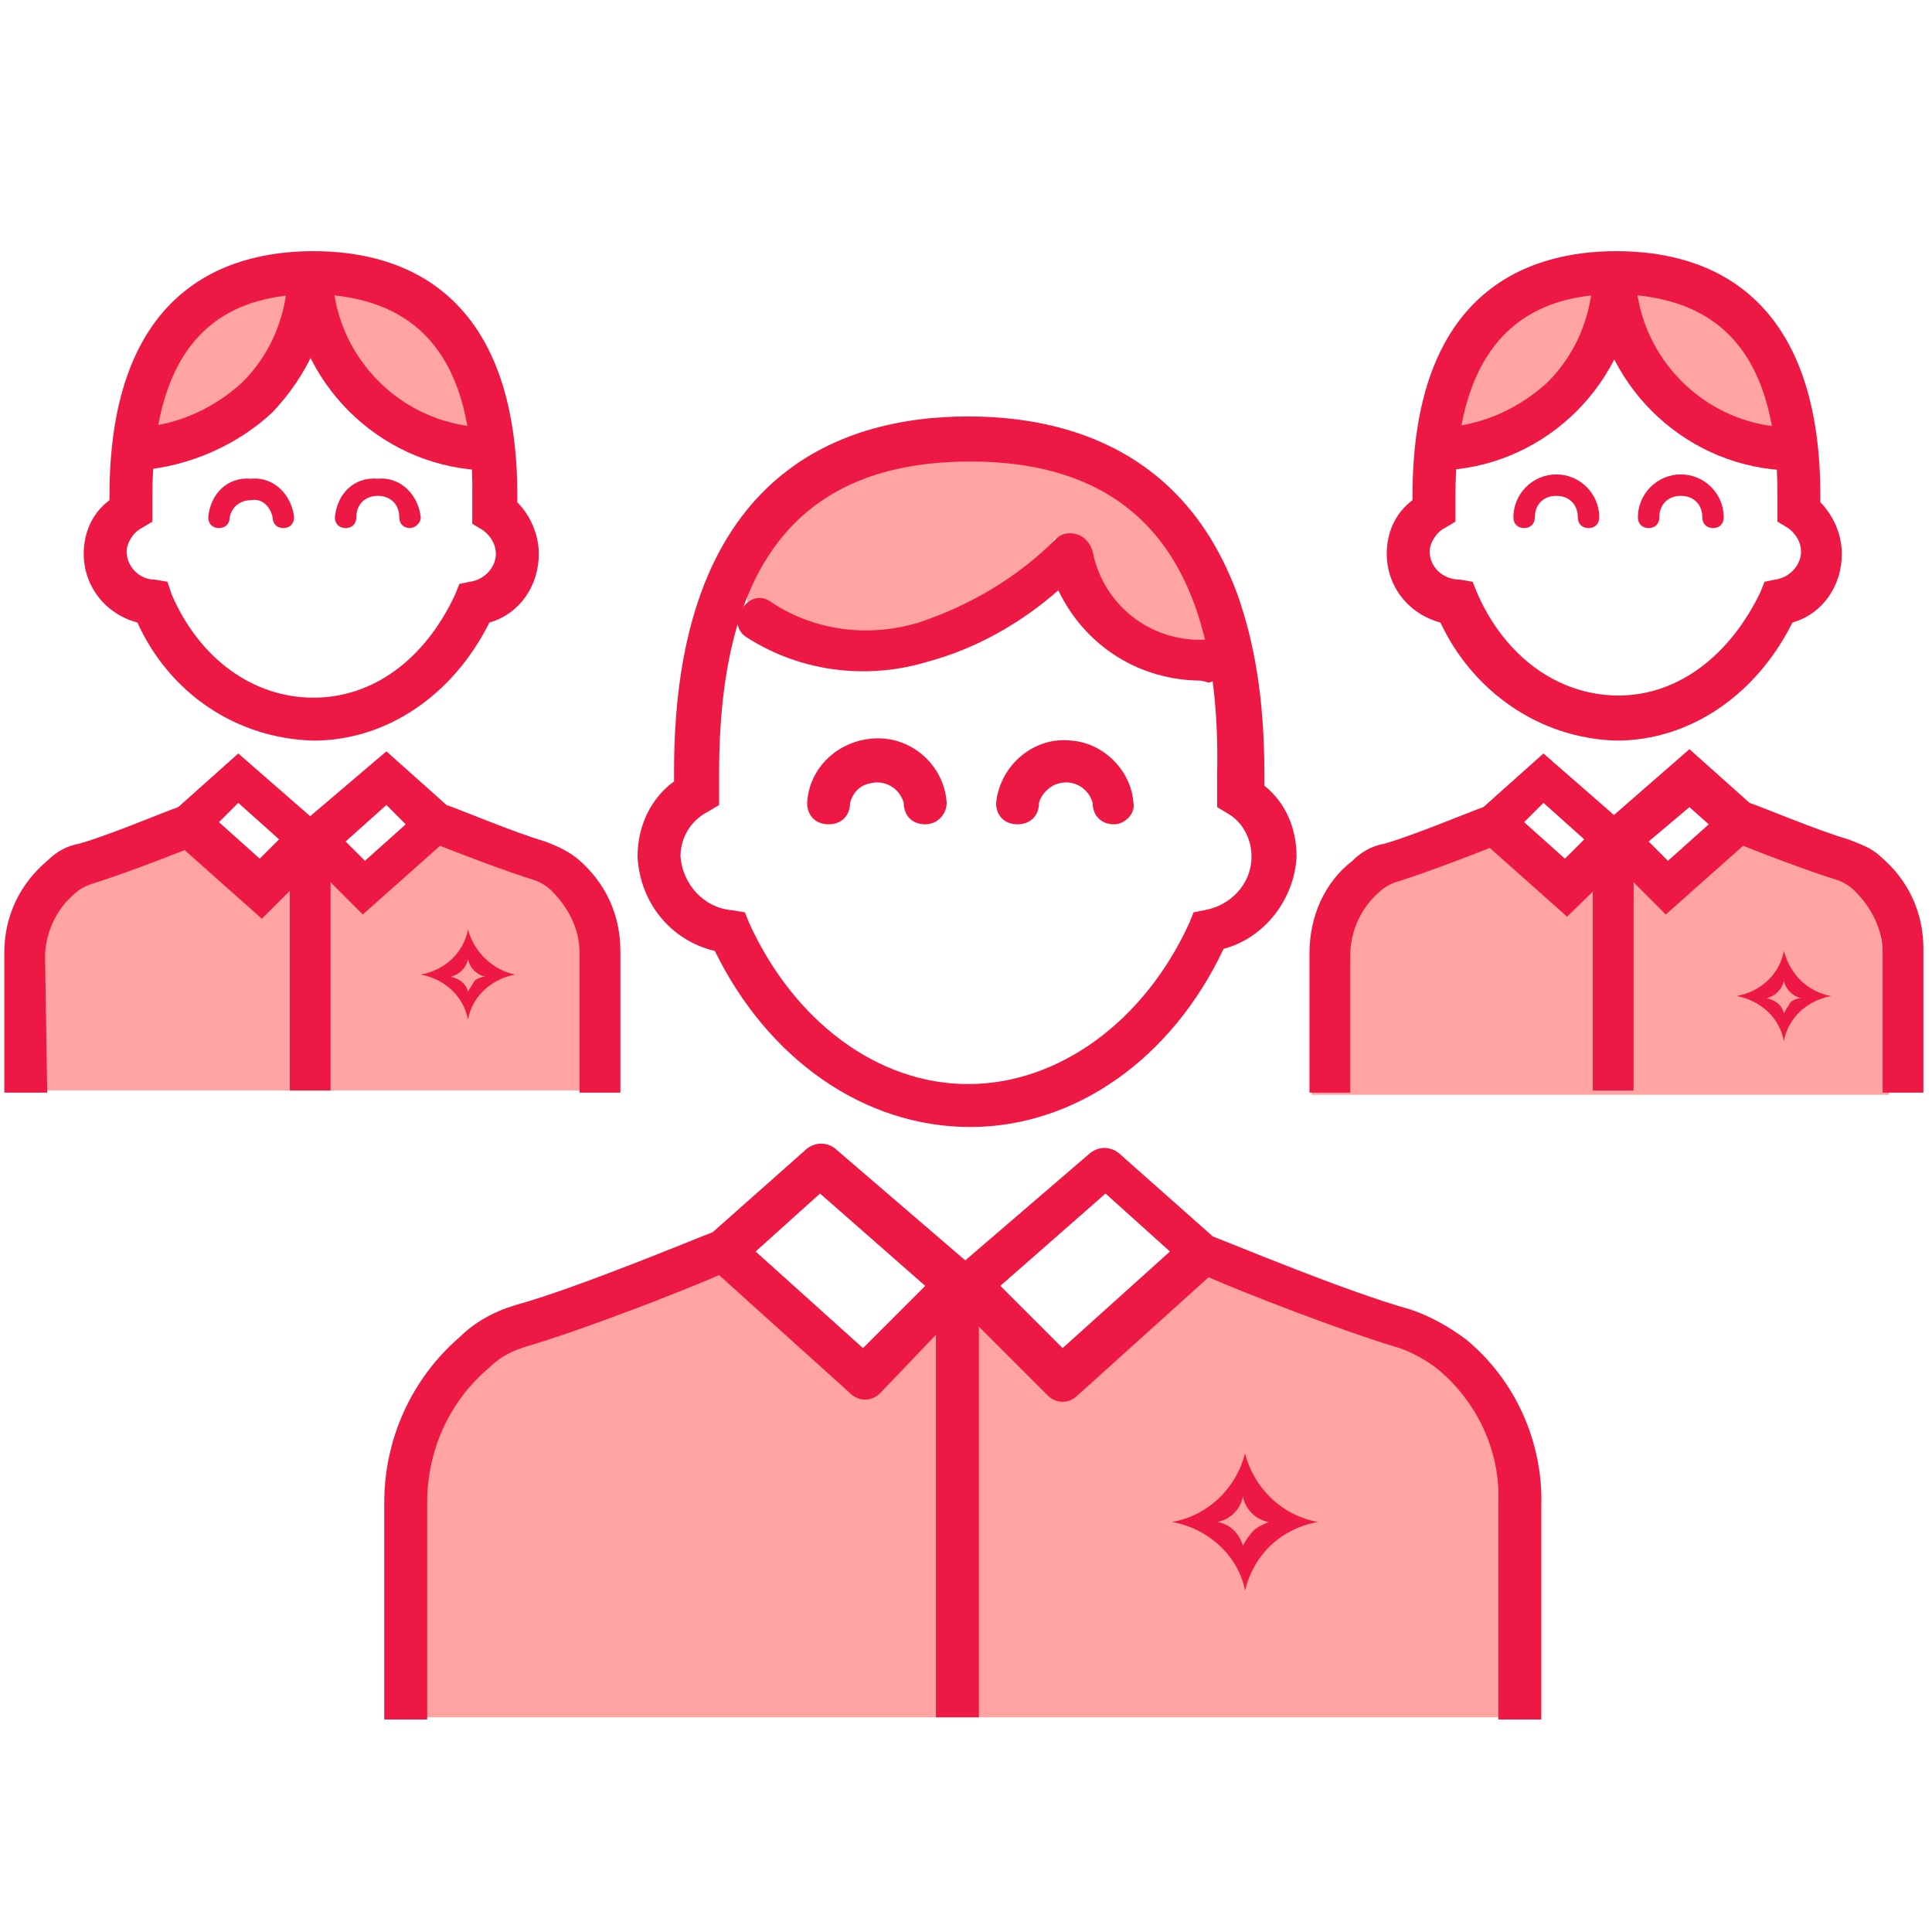
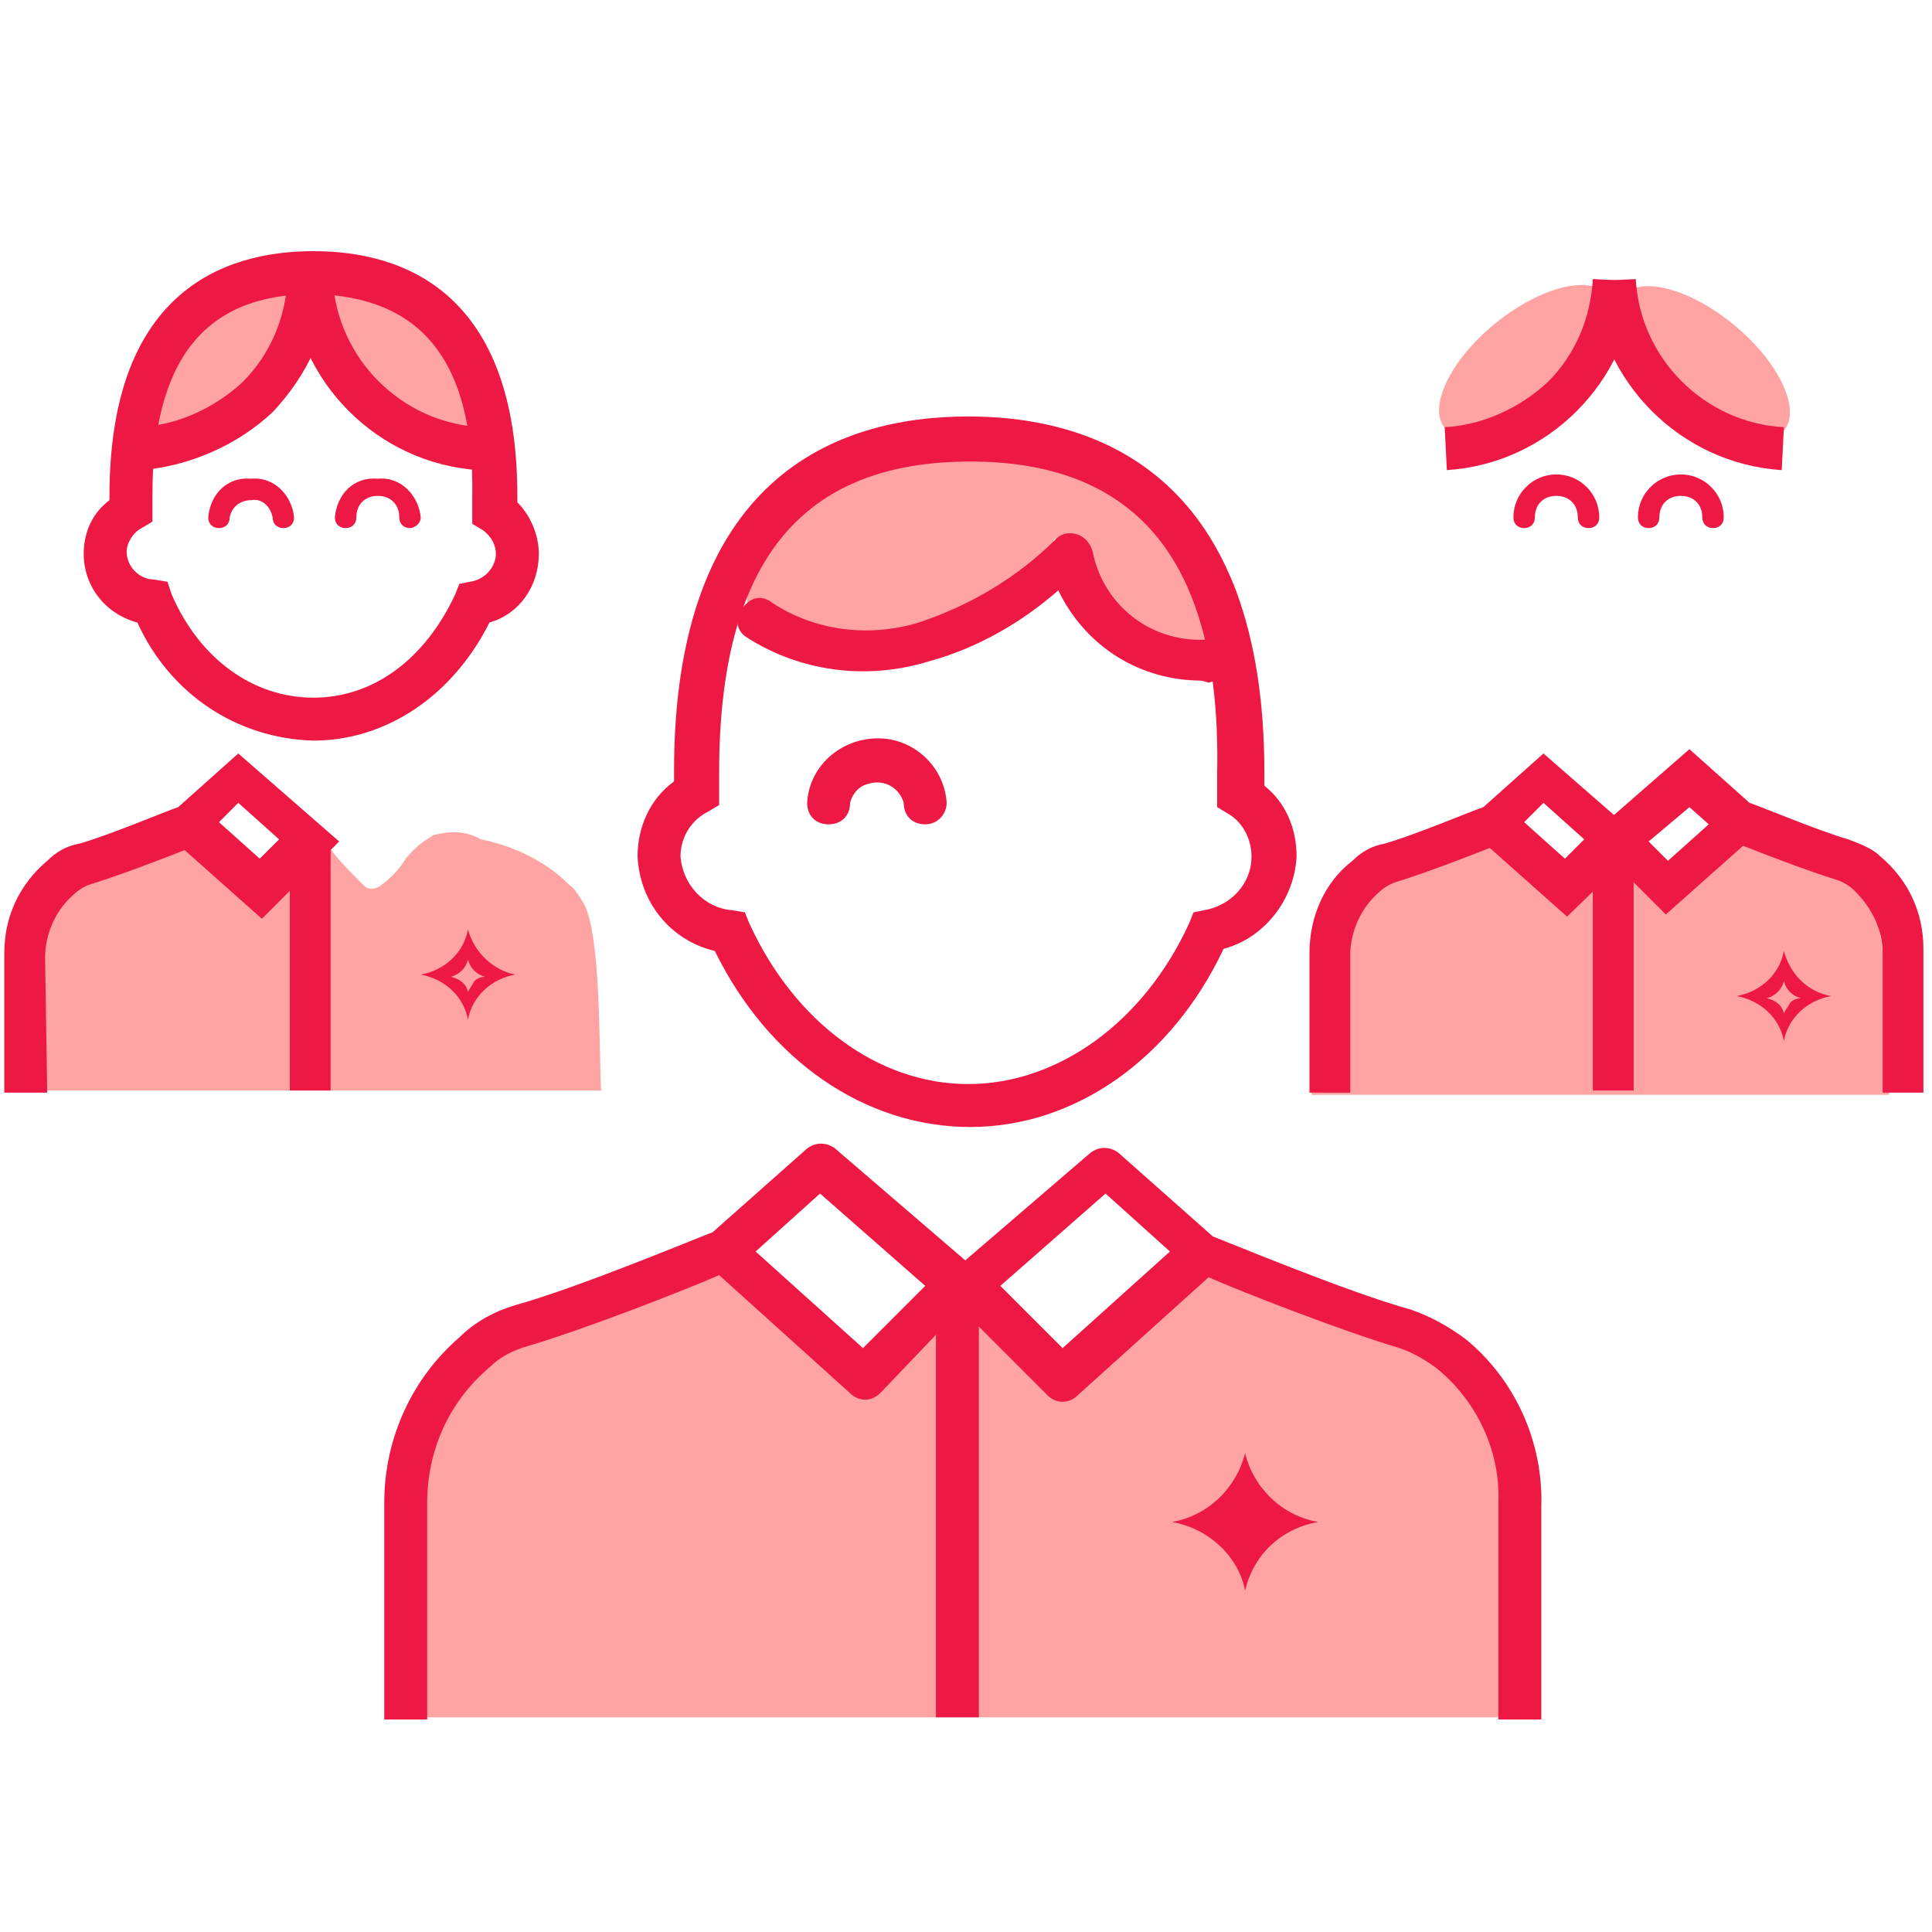
<svg xmlns="http://www.w3.org/2000/svg" version="1.1" id="Layer_1" x="0px" y="0px" viewBox="0 0 90 90" style="enable-background:new 0 0 90 90;" xml:space="preserve">
  <style type="text/css">
	.st0{fill:#FFA3A3;}
	.st1{fill:#ED1944;}
</style>
  <title>Customers</title>
  <g id="Layer_1_1_">
    <path class="st0" d="M69.7,65.7c-0.4-0.7-0.8-1.3-1.3-1.8c-1.9-2.2-4.9-3.2-7.7-4.1c-0.8-0.2-1.5-0.5-2.3-0.8   c-0.6-0.2-1.2-0.6-1.8-0.3c-0.4,0.2-0.7,0.5-1.1,0.8c-0.7,0.5-1.4,0.9-2.1,1.2c-1.3,1-2.5,2-3.6,3.2c-0.1,0.1-0.3,0.2-0.4,0.2   c-0.2,0-0.5-0.1-0.6-0.3c-1.2-1-2.3-2-3.3-3.2c-0.1-0.1-0.2-0.2-0.3-0.3c-0.3-0.1-0.6,0-0.8,0.2c-1.3,0.9-2.5,1.8-3.6,3   c-0.1,0.1-0.3,0.2-0.4,0.3c-0.3,0.1-0.7-0.1-1-0.4c-1.5-1.2-3-2.6-4.4-4c-0.3-0.3-0.6-0.6-1-0.7c-0.2-0.1-0.4-0.1-0.6-0.1   c-0.9,0.1-1.8,0.4-2.7,0.7l-3.1,1.1c-2,0.6-3.9,1.5-5.6,2.6c-3.9,3-3.1,12.6-3.1,17h52.3C71.1,76.6,71.3,68.7,69.7,65.7z" />
    <path class="st0" d="M27.2,42.1c-0.2-0.3-0.4-0.7-0.7-0.9c-1.1-1.1-2.6-1.8-4.1-2.1c-0.7-0.4-1.4-0.4-2.2-0.2   c-0.5,0.3-0.9,0.6-1.3,1.1c-0.3,0.5-0.7,0.9-1.1,1.2c-0.1,0.1-0.3,0.2-0.5,0.2s-0.3-0.1-0.4-0.2c-0.5-0.5-1-1-1.4-1.5   c0-0.1-0.1-0.1-0.2-0.2c-0.1,0-0.2,0-0.2,0.1c-0.8,0.5-1.6,1.3-2.6,1.3c-0.7-0.1-1.3-0.4-1.9-1c-0.3-0.4-0.6-0.7-0.9-1   c-0.9-0.6-2.1-0.3-3,0.1l-1.6,0.6c-1,0.3-2.1,0.8-3,1.4c-2.1,1.5-1.6,7.7-1.6,9.8H28C27.9,48.8,28,43.6,27.2,42.1z" />
    <path class="st0" d="M87.2,42.2c-0.2-0.3-0.4-0.7-0.7-0.9c-1.1-1.1-2.5-1.8-3.9-2.1c-0.5-0.2-1.1-0.5-1.6-0.4   c-0.5,0.2-1,0.4-1.3,0.8l-1.4,1c-0.5,0.4-1.2,0.8-1.8,0.5s-0.7-1-1.2-1.2c-0.5,0-0.9,0.1-1.2,0.5L73.4,41c-0.1,0.1-0.3,0.2-0.5,0.2   c-0.1,0-0.2-0.1-0.3-0.2c-0.9-0.6-1.8-1.3-2.6-2.1c-0.1-0.1-0.3-0.3-0.5-0.3c-0.1,0-0.3,0-0.4,0c-0.6,0-1.3,0.2-1.9,0.4l-1.6,0.6   c-1,0.3-2,0.8-2.9,1.4c-2,1.5-1.6,7.8-1.6,10H88C87.9,49,88,43.7,87.2,42.2z" />
  </g>
  <rect x="43.6" y="59.7" class="st1" width="2" height="20.3" />
  <path class="st1" d="M19.9,80.1h-2V70c0-3,1.3-5.8,3.5-7.7c0.7-0.7,1.6-1.2,2.6-1.5c2.9-0.8,8.4-3.1,9.2-3.4l4.4-3.9  c0.4-0.3,0.9-0.3,1.3,0l6.4,5.5c0.2,0.2,0.3,0.4,0.3,0.7s-0.1,0.5-0.3,0.7L41,64.9c-0.4,0.4-1,0.4-1.4,0l-6.1-5.5  c-1.6,0.7-6.2,2.5-8.9,3.3c-0.7,0.2-1.3,0.5-1.8,1c-1.9,1.6-2.9,3.9-2.9,6.3C19.9,70,19.9,80.1,19.9,80.1z M35.2,58.3l5,4.5l2.9-2.9  l-4.9-4.3L35.2,58.3z" />
  <path class="st1" d="M71.8,80.1h-2V70c0.1-2.4-1-4.7-2.8-6.2c-0.5-0.4-1.2-0.8-1.8-1c-2.7-0.8-7.3-2.6-8.9-3.3L50.2,65  c-0.4,0.4-1,0.4-1.4,0l-4.4-4.4c-0.2-0.2-0.3-0.5-0.3-0.7c0-0.3,0.1-0.5,0.3-0.7l6.4-5.5c0.4-0.3,0.9-0.3,1.3,0l4.4,3.9  c0.8,0.3,6.3,2.6,9.2,3.4c0.9,0.3,1.8,0.8,2.6,1.4c2.3,1.9,3.6,4.8,3.5,7.8C71.8,70.2,71.8,80.1,71.8,80.1z M46.6,59.9l2.9,2.9  l5-4.5l-3-2.7L46.6,59.9z" />
  <path class="st1" d="M43.1,38.4c-0.6,0-1-0.4-1-1c-0.2-0.7-0.9-1.1-1.6-0.9c-0.5,0.1-0.8,0.5-0.9,0.9c0,0.6-0.4,1-1,1s-1-0.4-1-1  c0.1-1.8,1.7-3.1,3.5-3c1.6,0.1,2.9,1.4,3,3C44.1,37.9,43.7,38.4,43.1,38.4z" />
-   <path class="st1" d="M51.9,38.4c-0.6,0-1-0.4-1-1c-0.2-0.7-0.9-1.1-1.6-0.9c-0.4,0.1-0.8,0.5-0.9,0.9c0,0.6-0.4,1-1,1s-1-0.4-1-1  c0.2-1.8,1.8-3.1,3.5-2.9c1.5,0.1,2.8,1.4,2.9,2.9C52.9,37.9,52.4,38.4,51.9,38.4z" />
  <rect x="13.5" y="39.1" class="st1" width="1.9" height="11.7" />
  <path class="st1" d="M2.2,50.9h-2v-6.5c0-1.7,0.7-3.2,2-4.3c0.4-0.4,0.9-0.7,1.5-0.8c1.4-0.4,4-1.5,4.6-1.7l2.8-2.5l4.7,4.1  l-3.6,3.6l-3.6-3.2c-1,0.4-3.1,1.2-4.4,1.6c-0.3,0.1-0.6,0.3-0.8,0.5c-0.8,0.7-1.3,1.8-1.3,2.9L2.2,50.9z M10.2,38.3l1.9,1.7  l0.9-0.9l-1.9-1.7L10.2,38.3z" />
-   <path class="st1" d="M28.9,50.9H27v-6.5c0-1.1-0.5-2.1-1.3-2.9c-0.2-0.2-0.5-0.4-0.8-0.5c-1.3-0.4-3.4-1.2-4.4-1.6l-3.6,3.2L13.3,39  l4.7-4l2.8,2.5c0.6,0.2,3.2,1.3,4.6,1.7c0.5,0.2,1,0.4,1.5,0.8c1.3,1.1,2,2.6,2,4.3V50.9z M16.1,39.2l0.9,0.9l1.9-1.7L18,37.5  L16.1,39.2z" />
  <path class="st1" d="M13.2,24.6c-0.3,0-0.5-0.2-0.5-0.5c-0.1-0.5-0.5-0.9-1-0.8c-0.5,0-0.9,0.3-1,0.8c0,0.3-0.2,0.5-0.5,0.5  s-0.5-0.2-0.5-0.5c0.1-1.1,0.9-1.9,2-1.8c1.1-0.1,1.9,0.8,2,1.8C13.7,24.4,13.5,24.6,13.2,24.6z" />
  <path class="st1" d="M19.1,24.6c-0.3,0-0.5-0.2-0.5-0.5c0-0.6-0.4-1-1-1s-1,0.4-1,1c0,0.3-0.2,0.5-0.5,0.5s-0.5-0.2-0.5-0.5  c0.1-1.1,0.9-1.9,2-1.8c1.1-0.1,1.9,0.8,2,1.8C19.6,24.4,19.3,24.6,19.1,24.6z" />
  <rect x="74.2" y="39.1" class="st1" width="1.9" height="11.7" />
  <path class="st1" d="M62.9,50.9H61v-6.5c0-1.7,0.7-3.3,2-4.3c0.4-0.4,0.9-0.7,1.5-0.8c1.4-0.4,4-1.5,4.6-1.7l2.8-2.5l4.7,4.1  L73,42.7l-3.6-3.2c-1,0.4-3.1,1.2-4.4,1.6c-0.3,0.1-0.6,0.3-0.8,0.5c-0.8,0.7-1.3,1.8-1.3,2.9L62.9,50.9z M71,38.3l1.9,1.7l0.9-0.9  l-1.9-1.7L71,38.3z" />
  <path class="st1" d="M89.6,50.9h-1.9v-6.5c0-1.1-0.5-2.1-1.3-2.9c-0.2-0.2-0.5-0.4-0.8-0.5c-1.3-0.4-3.4-1.2-4.4-1.6l-3.6,3.2L74,39  l4.7-4.1l2.8,2.5c0.6,0.2,3.2,1.3,4.6,1.7c0.5,0.2,1.1,0.4,1.5,0.8c1.3,1.1,2,2.6,2,4.3V50.9z M76.8,39.2l0.9,0.9l1.9-1.7l-0.9-0.8  L76.8,39.2z" />
  <path class="st1" d="M74,24.6c-0.3,0-0.5-0.2-0.5-0.5c0-0.6-0.4-1-1-1s-1,0.4-1,1c0,0.3-0.2,0.5-0.5,0.5s-0.5-0.2-0.5-0.5  c0-1.1,0.9-2,2-2s2,0.9,2,2C74.5,24.4,74.3,24.6,74,24.6z" />
  <path class="st1" d="M79.8,24.6c-0.3,0-0.5-0.2-0.5-0.5c0-0.6-0.4-1-1-1s-1,0.4-1,1c0,0.3-0.2,0.5-0.5,0.5s-0.5-0.2-0.5-0.5  c0-1.1,0.9-2,2-2s2,0.9,2,2C80.3,24.4,80.1,24.6,79.8,24.6z" />
  <g>
-     <path id="Fill-38-2" class="st1" d="M58.4,71.3c-0.2,0.2-0.4,0.5-0.5,0.7c-0.2-0.6-0.6-1-1.2-1.1c0.6-0.1,1.1-0.6,1.2-1.2   c0.1,0.6,0.6,1.1,1.2,1.2C58.9,71,58.6,71.1,58.4,71.3 M58,67.7c-0.4,1.6-1.7,2.9-3.4,3.2c1.7,0.3,3.1,1.6,3.4,3.2   c0.4-1.7,1.7-2.9,3.4-3.2C59.7,70.6,58.4,69.3,58,67.7" />
+     <path id="Fill-38-2" class="st1" d="M58.4,71.3c-0.2,0.2-0.4,0.5-0.5,0.7c-0.2-0.6-0.6-1-1.2-1.1c0.1,0.6,0.6,1.1,1.2,1.2C58.9,71,58.6,71.1,58.4,71.3 M58,67.7c-0.4,1.6-1.7,2.9-3.4,3.2c1.7,0.3,3.1,1.6,3.4,3.2   c0.4-1.7,1.7-2.9,3.4-3.2C59.7,70.6,58.4,69.3,58,67.7" />
  </g>
  <g>
    <path id="Fill-38-2_2_" class="st1" d="M22.1,45.7c-0.1,0.2-0.2,0.3-0.3,0.5c-0.1-0.4-0.4-0.6-0.8-0.7c0.4-0.1,0.7-0.4,0.8-0.8   c0.1,0.4,0.4,0.7,0.8,0.8C22.4,45.5,22.2,45.6,22.1,45.7 M21.8,43.3c-0.2,1.1-1.1,1.9-2.2,2.1c1.1,0.2,2,1,2.2,2.1   c0.2-1.1,1.1-1.9,2.2-2.1C23,45.2,22.1,44.4,21.8,43.3" />
  </g>
  <g>
    <path id="Fill-38-2_1_" class="st1" d="M83.4,46.7c-0.1,0.2-0.2,0.3-0.3,0.5c-0.1-0.4-0.4-0.6-0.8-0.7c0.4-0.1,0.7-0.4,0.8-0.8   c0.1,0.4,0.4,0.7,0.8,0.8C83.7,46.5,83.5,46.6,83.4,46.7 M83.1,44.3c-0.2,1.1-1.1,1.9-2.2,2.1c1.1,0.2,2,1,2.2,2.1   c0.2-1.1,1.1-1.9,2.2-2.1C84.2,46.2,83.4,45.4,83.1,44.3" />
  </g>
  <ellipse transform="matrix(0.639 -0.769 0.769 0.639 -6.19 20.541)" class="st0" cx="18.8" cy="16.9" rx="2.3" ry="4.9" />
  <ellipse transform="matrix(0.775 -0.632 0.632 0.775 -8.28 10.455)" class="st0" cx="10.6" cy="16.9" rx="4.9" ry="2.3" />
  <ellipse transform="matrix(0.639 -0.769 0.769 0.639 15.667 67.11)" class="st0" cx="79.3" cy="16.9" rx="2.3" ry="4.9" />
  <ellipse transform="matrix(0.775 -0.632 0.632 0.775 5.322 48.69)" class="st0" cx="71.1" cy="16.9" rx="4.9" ry="2.3" />
-   <path class="st1" d="M75.3,34.5c-3.6-0.1-6.7-2.3-8.2-5.5c-1.5-0.4-2.5-1.7-2.5-3.2c0-1,0.4-1.9,1.2-2.5v-0.2  c0-9.4,5.2-11.4,9.5-11.4s9.5,2,9.5,11.4c0,0.1,0,0.2,0,0.3c0.6,0.6,1,1.5,1,2.4c0,1.5-0.9,2.8-2.3,3.2  C81.8,32.4,78.7,34.5,75.3,34.5z M75.3,13.7c-5,0-7.5,3.1-7.5,9.4c0,0.1,0,0.3,0,0.4v0.8l-0.5,0.3c-0.4,0.2-0.7,0.7-0.7,1.1  c0,0.7,0.6,1.3,1.4,1.3l0.6,0.1l0.2,0.5c1.3,3,3.8,4.8,6.6,4.8s5.2-1.9,6.6-4.8l0.2-0.5l0.5-0.1c0.7-0.1,1.2-0.7,1.2-1.3  c0-0.4-0.2-0.8-0.6-1.1l-0.5-0.3v-0.6c0-0.3,0-0.5,0-0.7C82.8,16.8,80.4,13.8,75.3,13.7z" />
  <path class="st1" d="M67.4,21.9l-0.1-2c1.8-0.1,3.5-0.9,4.8-2.1c1.3-1.3,2-3,2.1-4.8l2,0.1C75.9,17.8,72.1,21.6,67.4,21.9z" />
  <path class="st1" d="M83,21.9c-4.7-0.3-8.5-4.1-8.8-8.8l2-0.1c0.2,3.7,3.2,6.7,6.9,6.9L83,21.9z" />
  <g>
    <path class="st1" d="M14.6,34.5C11,34.4,7.9,32.3,6.4,29c-1.5-0.4-2.5-1.7-2.5-3.2c0-1,0.4-1.9,1.2-2.5v-0.2   c0-9.4,5.2-11.4,9.5-11.4s9.5,2,9.5,11.4c0,0.1,0,0.2,0,0.3c0.6,0.6,1,1.5,1,2.4c0,1.5-0.9,2.8-2.3,3.2   C21.1,32.4,18,34.5,14.6,34.5z M14.6,13.7c-5.1,0-7.5,3.1-7.5,9.4c0,0.1,0,0.3,0,0.4v0.8l-0.5,0.3c-0.4,0.2-0.7,0.7-0.7,1.1   c0,0.7,0.6,1.3,1.3,1.3l0.6,0.1L8,27.7c1.3,3,3.8,4.8,6.6,4.8s5.2-1.8,6.6-4.8l0.2-0.5l0.5-0.1c0.7-0.1,1.2-0.7,1.2-1.3   c0-0.4-0.2-0.8-0.6-1.1L22,24.4v-0.6c0-0.3,0-0.5,0-0.7C22.1,16.8,19.6,13.8,14.6,13.7z" />
    <path class="st1" d="M6.6,21.9l-0.1-2c1.8-0.1,3.5-0.9,4.8-2.1c1.3-1.3,2-3,2.1-4.8l2,0.1c-0.1,2.3-1.1,4.4-2.7,6.1   C11.1,20.7,8.9,21.7,6.6,21.9z" />
    <path class="st1" d="M22.3,21.9c-4.7-0.3-8.5-4.1-8.8-8.8l2-0.1c0.2,3.7,3.2,6.7,6.9,6.9L22.3,21.9z" />
  </g>
  <ellipse transform="matrix(0.707 -0.707 0.707 0.707 -2.847 45.33)" class="st0" cx="53.3" cy="26.1" rx="2.8" ry="5.9" />
  <ellipse transform="matrix(0.911 -0.413 0.413 0.911 -6.761 19.721)" class="st0" cx="42.2" cy="25.5" rx="7.9" ry="4.3" />
  <path class="st1" d="M45.2,52.5c-4.9,0-9.4-3.1-11.9-8.2c-2.1-0.5-3.5-2.3-3.6-4.4c0-1.4,0.6-2.7,1.7-3.5c0-0.2,0-0.3,0-0.5  c0-13.6,7.5-16.5,13.7-16.5S58.9,22.3,58.9,36c0,0.2,0,0.4,0,0.6c1,0.8,1.5,2,1.5,3.3c-0.1,2-1.5,3.8-3.4,4.3  C54.6,49.3,50.1,52.5,45.2,52.5z M45.2,21.5c-7.9,0-11.7,4.7-11.7,14.5c0,0.2,0,0.5,0,0.7v0.8L33,37.8c-0.8,0.4-1.3,1.2-1.3,2.1  c0.1,1.3,1.1,2.4,2.4,2.5l0.6,0.1l0.2,0.5c2.1,4.6,6,7.5,10.2,7.5s8.2-2.9,10.3-7.5l0.2-0.5l0.5-0.1c1.2-0.2,2.2-1.2,2.2-2.5  c0-0.8-0.4-1.6-1.1-2l-0.5-0.3v-0.7c0-0.3,0-0.6,0-0.9C56.9,26.2,53,21.5,45.2,21.5L45.2,21.5z" />
  <path class="st1" d="M55.7,31.7c-2.8-0.1-5.2-1.7-6.4-4.2c-1.7,1.5-3.8,2.7-6,3.3c-2.9,0.9-6,0.5-8.5-1.1c-0.5-0.3-0.6-0.9-0.2-1.4  s0.9-0.6,1.4-0.2c2,1.3,4.5,1.6,6.8,0.9c2.4-0.8,4.6-2.1,6.4-3.9c0.3-0.3,0.7-0.3,1-0.2c0.3,0.1,0.6,0.4,0.7,0.8  c0.5,2.5,2.7,4.2,5.2,4.1c0.6,0,1,0.4,1.1,0.9s-0.4,1-0.9,1.1C56,31.7,55.9,31.7,55.7,31.7z" />
</svg>